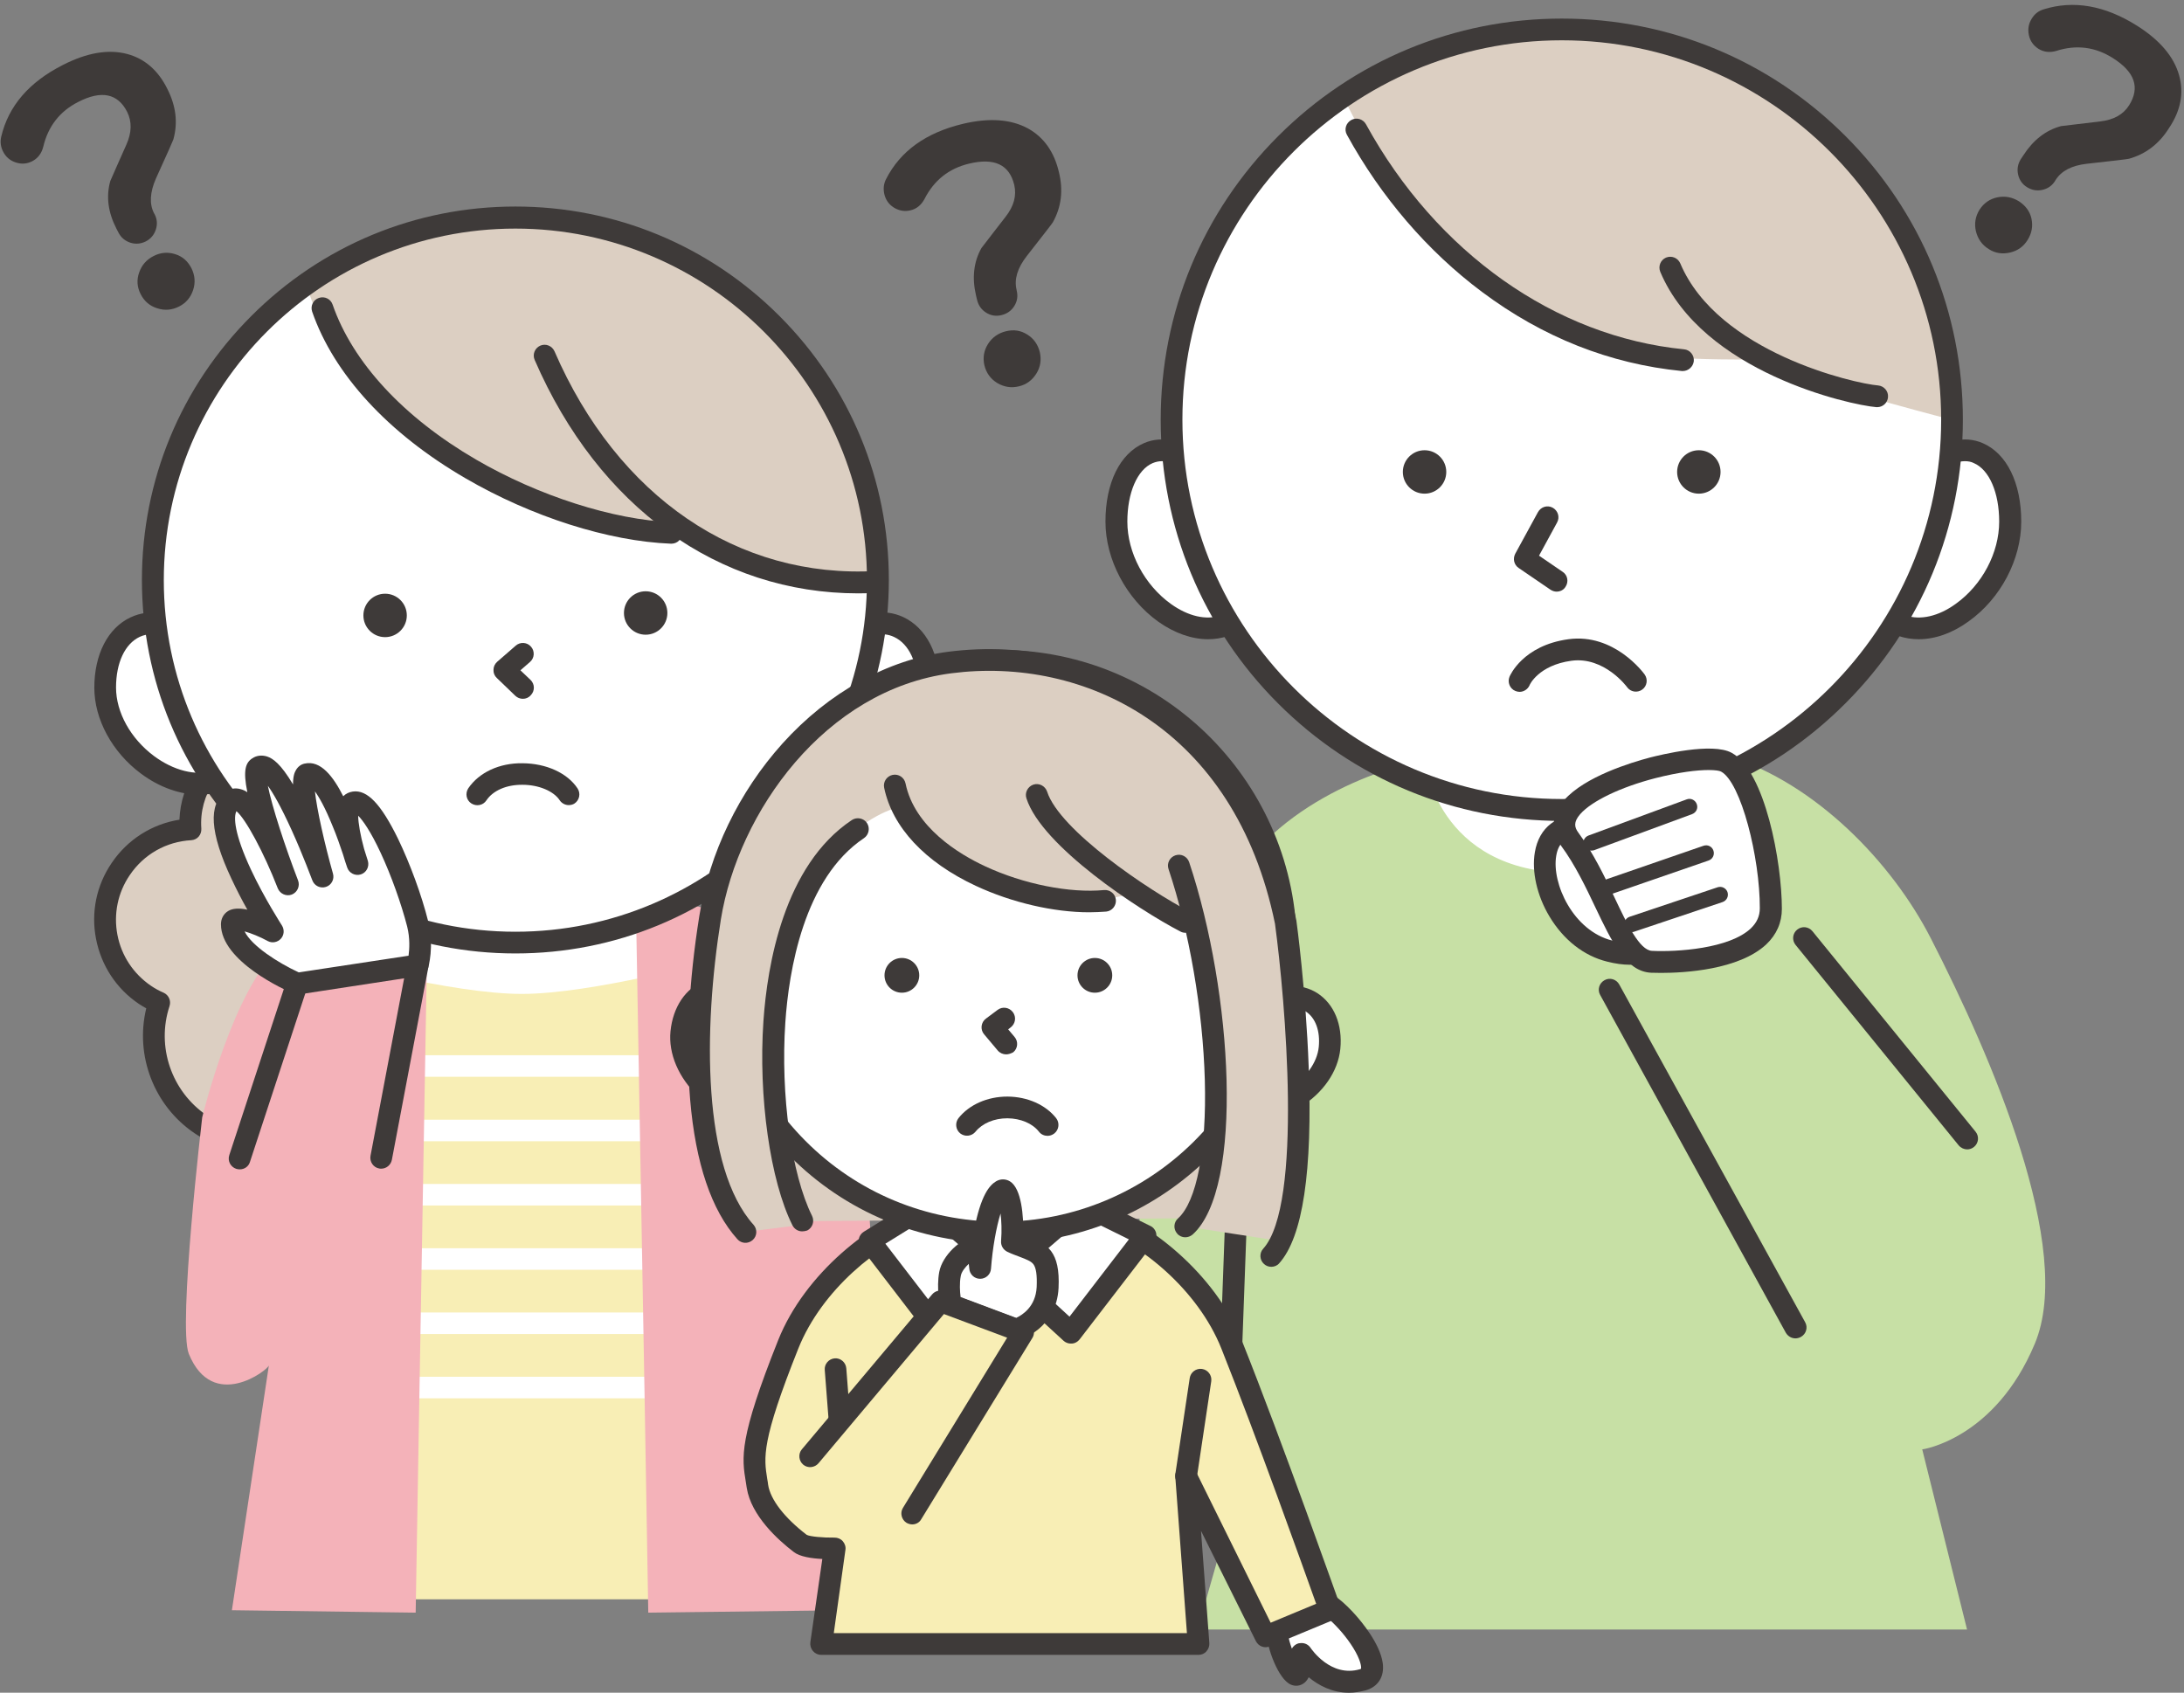
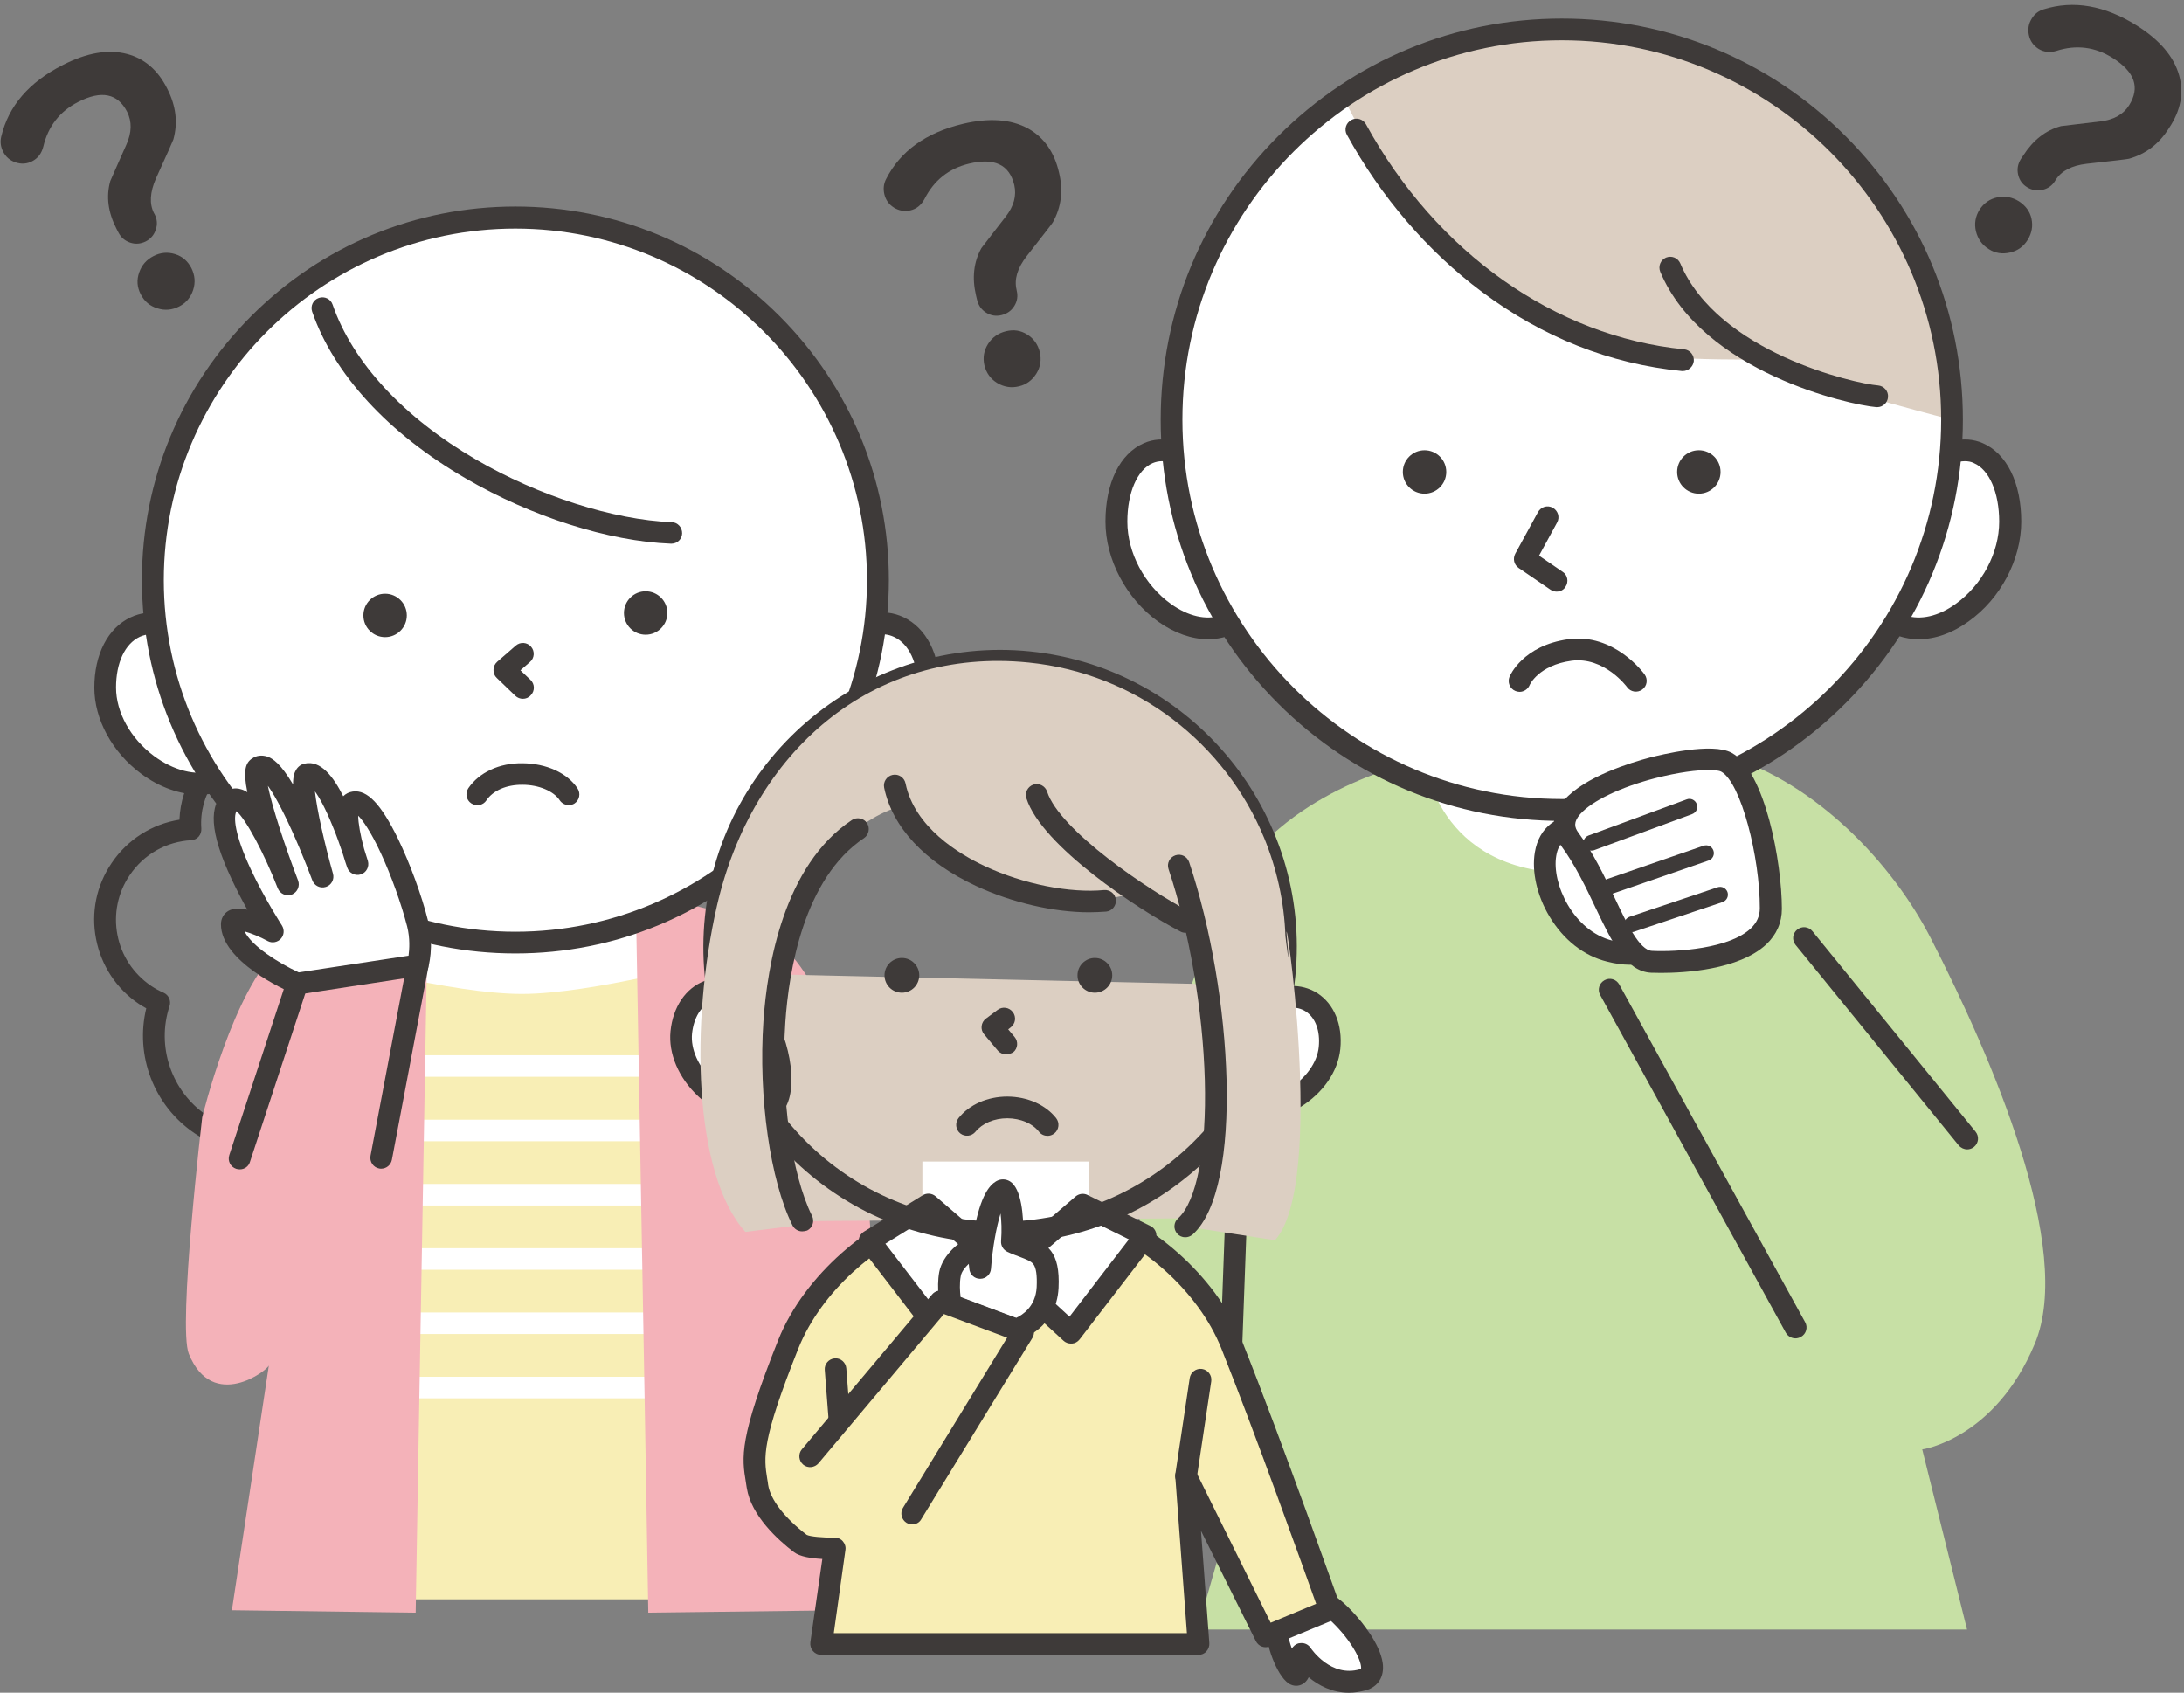
<svg xmlns="http://www.w3.org/2000/svg" height="974.5" preserveAspectRatio="xMidYMid meet" version="1.0" viewBox="-0.4 -2.8 1257.3 974.5" width="1257.3" zoomAndPan="magnify">
  <rect x="-0.4" y="-2.8" width="1257.3" height="974.5" fill="#808080" stroke="none" />
  <g>
    <g>
      <g>
        <g id="change1_3">
-           <path d="M239.2,586.2c18.9-27.9,11.6-65.8-16.3-84.7c-6.3-4.3-13.2-7.2-20.2-8.9c10.5-21.6,3.8-48.2-16.7-62.1 c-22.5-15.2-53.1-9.3-68.3,13.1c-6.4,9.5-9.1,20.4-8.3,31c-15.7,0.9-30.7,8.8-40.2,22.8C53,521.3,59.2,553.7,83,569.9 c2.7,1.8,5.4,3.3,8.2,4.5c-8.4,25.4,0.6,54.3,23.8,70c28,19,66.1,11.6,85.1-16.4c3.9-5.8,6.7-12.1,8.4-18.5 C220.7,605.4,231.5,597.5,239.2,586.2z" fill="#DCCFC2" />
-         </g>
+           </g>
        <g id="change2_8">
          <path d="M149.3,661.2c-13.4,0-26.4-4-37.7-11.6c-23.4-15.8-34.4-44.8-27.8-71.9c-1.5-0.8-2.9-1.7-4.3-2.6 c-12.9-8.7-21.6-22-24.6-37.3s0.2-30.9,9-43.8c9.1-13.5,23.2-22.4,39-24.9c0.4-10.3,3.6-20.2,9.5-28.9c17.1-25.3,51.7-32,77-14.8 c20.6,13.9,29.2,40.1,21.6,63.2c5.4,1.9,10.6,4.5,15.4,7.7c30.7,20.8,38.8,62.7,18,93.4h0c-7.6,11.2-18.1,19.7-30.6,24.7 c-2,6.1-4.8,11.9-8.4,17.2c-10.1,14.9-25.4,25-43.2,28.5C157.9,660.8,153.6,661.2,149.3,661.2z M158.4,428.3 c-13.8,0-27.3,6.6-35.6,18.8c-5.4,8-8,17.4-7.3,27.1c0.1,1.7-0.4,3.3-1.5,4.6s-2.7,2-4.3,2.1c-14.4,0.8-27.3,8.1-35.4,20.1 c-6.9,10.1-9.4,22.4-7.1,34.4s9.2,22.4,19.3,29.3c2.2,1.5,4.7,2.9,7.3,4c2.9,1.3,4.4,4.6,3.4,7.7c-7.7,23.3,1.1,49.1,21.4,62.9 c12.2,8.2,26.8,11.3,41.3,8.5c14.4-2.8,26.9-11,35.2-23.2c3.4-5.1,6-10.7,7.6-16.6c0.5-2,2-3.6,4-4.3c11.2-3.9,20.7-11.2,27.4-21 l0,0c16.9-25,10.4-59.1-14.6-76c-5.5-3.8-11.6-6.4-18.1-8c-1.8-0.4-3.4-1.7-4.2-3.4c-0.8-1.7-0.8-3.7,0-5.4 c9.2-19,2.9-42.3-14.6-54.2C175.1,430.7,166.7,428.3,158.4,428.3z M239.2,586.2L239.2,586.2L239.2,586.2z" fill="#3E3A39" />
        </g>
      </g>
      <g id="change3_4">
        <path d="M429,662.6c0,96.5-247.9,96.5-247.9,0s35.7-175.8,122.3-175.8S429,566.1,429,662.6z" fill="#FFF" />
      </g>
      <g id="change4_2">
        <path d="M411,917.9H189V550c0,0,70.6,19.4,111,19.4S411,550,411,550V917.9z" fill="#F8EEB5" />
      </g>
      <g id="change3_5">
        <path d="M399.7,654.2H219c-3.5,0-6.2-2.8-6.2-6.2s2.8-6.2,6.2-6.2h180.6c3.5,0,6.2,2.8,6.2,6.2 S403.1,654.2,399.7,654.2z" fill="#FFF" />
      </g>
      <g id="change3_6">
        <path d="M399.7,765.2H219c-3.5,0-6.2-2.8-6.2-6.2s2.8-6.2,6.2-6.2h180.6c3.5,0,6.2,2.8,6.2,6.2 S403.1,765.2,399.7,765.2z" fill="#FFF" />
      </g>
      <g id="change3_7">
        <path d="M399.7,802.2H219c-3.5,0-6.2-2.8-6.2-6.2s2.8-6.2,6.2-6.2h180.6c3.5,0,6.2,2.8,6.2,6.2 S403.1,802.2,399.7,802.2z" fill="#FFF" />
      </g>
      <g id="change3_8">
        <path d="M399.7,617.1H219c-3.5,0-6.2-2.8-6.2-6.2s2.8-6.2,6.2-6.2h180.6c3.5,0,6.2,2.8,6.2,6.2 S403.1,617.1,399.7,617.1z" fill="#FFF" />
      </g>
      <g id="change3_9">
        <path d="M399.7,728.2H219c-3.5,0-6.2-2.8-6.2-6.2s2.8-6.2,6.2-6.2h180.6c3.5,0,6.2,2.8,6.2,6.2 S403.1,728.2,399.7,728.2z" fill="#FFF" />
      </g>
      <g id="change3_10">
        <path d="M399.7,691.2H219c-3.5,0-6.2-2.8-6.2-6.2s2.8-6.2,6.2-6.2h180.6c3.5,0,6.2,2.8,6.2,6.2 S403.1,691.2,399.7,691.2z" fill="#FFF" />
      </g>
      <g id="change5_1">
        <path d="M238.9,925.6l2.2-129.2L246,514c-40.4,2.5-67,13.2-85.3,29C134,566,116,640.5,116,640.5 s-14.1,120.3-7.7,136.1c13.8,33.8,45.8,9.2,46.1,6.6l-21.3,141L238.9,925.6z" fill="#F4B2B9" />
      </g>
      <g id="change2_35">
        <path d="M137.6,670.4c-0.6,0-1.3-0.1-2-0.3c-3.3-1.1-5.1-4.6-4-7.9l33.1-100.8c1.1-3.3,4.6-5.1,7.9-4 c3.3,1.1,5.1,4.6,4,7.9l-33.1,100.8C142.7,668.8,140.3,670.4,137.6,670.4z" fill="#3E3A39" />
      </g>
      <g id="change2_36">
        <path d="M219.1,670c-0.4,0-0.8,0-1.2-0.1c-3.4-0.6-5.6-3.9-5-7.3l21-110.9c0.6-3.4,3.9-5.6,7.3-5 c3.4,0.6,5.6,3.9,5,7.3l-21,110.9C224.6,667.9,222,670,219.1,670z" fill="#3E3A39" />
      </g>
      <g id="change5_2">
        <path d="M372.8,925.6l-2.2-129.2L365.6,514c40.4,2.5,67,13.2,85.3,29c26.7,23.1,44.7,97.5,44.7,97.5 s17.2,179.4,0.1,180.4c-17,1-34-7.9-34-7.9l16.9,111.3L372.8,925.6z" fill="#F4B2B9" />
      </g>
      <g>
        <g>
          <g>
            <g id="change3_19">
              <path d="M124.1,447.1c-27.2,8.2-63.9-21.1-63.9-54s24.7-47.1,46.3-29.3C128.3,382,143.6,441.2,124.1,447.1z" fill="#FFF" />
            </g>
            <g id="change2_46">
              <path d="M114.5,454.7c-11.1,0-23.1-4.2-33.7-12.1c-16.6-12.3-26.9-31.3-26.9-49.5c0-19.2,7.8-34.4,20.9-40.5 c11.3-5.3,24.2-2.9,35.6,6.5c17.9,14.8,32.6,55.7,28.1,78.1c-2.2,10.7-8.1,14.6-12.6,16l0,0 C122.2,454.2,118.4,454.7,114.5,454.7z M124.1,447.1L124.1,447.1L124.1,447.1z M87.1,362.3c-2.4,0-4.8,0.5-7,1.5 c-8.6,4-13.7,15-13.7,29.2c0,14.3,8.4,29.4,21.8,39.4c11.3,8.4,24,11.6,34,8.6l0,0c2.3-0.7,3.4-3.9,4-6.5 c3.4-16.6-8-52.9-23.8-66C97.4,364.5,92.1,362.3,87.1,362.3z" fill="#3E3A39" />
            </g>
          </g>
          <g>
            <g id="change3_17">
              <path d="M470.4,447.1c27.2,8.2,63.9-21.1,63.9-54s-24.7-47.1-46.3-29.3C466.1,382,450.8,441.2,470.4,447.1z" fill="#FFF" />
            </g>
            <g id="change2_17">
              <path d="M480,454.7c-3.9,0-7.8-0.5-11.4-1.6l0,0c-4.6-1.4-10.4-5.2-12.6-16c-4.5-22.4,10.2-63.3,28.1-78.1 c11.4-9.4,24.3-11.8,35.6-6.5c13.1,6.2,20.9,21.3,20.9,40.5c0,18.2-10.3,37.1-26.9,49.5C503,450.5,491.1,454.7,480,454.7z M472.2,441.1c10.1,3,22.8-0.2,34-8.6c13.5-10,21.8-25.1,21.8-39.4c0-14.3-5.1-25.2-13.7-29.2c-6.7-3.2-14.8-1.4-22.3,4.8 c-15.8,13.1-27.2,49.4-23.8,66C468.8,437.2,469.9,440.4,472.2,441.1L472.2,441.1z" fill="#3E3A39" />
            </g>
          </g>
        </g>
        <g id="change3_23">
          <circle cx="296.3" cy="331.2" fill="#FFF" r="208.7" />
        </g>
        <g id="change2_19">
          <path d="M300.6,399.5c-1.6,0-3.1-0.6-4.3-1.7l-10.7-10.3c-1.3-1.2-2-2.9-1.9-4.7c0-1.8,0.8-3.4,2.1-4.6l10.7-9.3 c2.6-2.3,6.6-2,8.8,0.6c2.3,2.6,2,6.6-0.6,8.8l-5.5,4.8l5.8,5.5c2.5,2.4,2.6,6.3,0.2,8.8C303.9,398.9,302.3,399.5,300.6,399.5z" fill="#3E3A39" />
        </g>
        <g id="change1_4">
-           <path d="M505,331.2v1h-0.3c-41,2.3-78.1-8.3-109.6-28.9l-8.9,0.6c-63.8-2.6-180.7-47.7-210.4-143.1 c34-24.2,75.6-38.3,120.5-38.3C411.5,122.5,505,215.9,505,331.2z" fill="#DCCFC2" />
-         </g>
+           </g>
        <g id="change2_20">
          <path d="M386.1,310.2c-0.1,0-0.2,0-0.3,0c-35.9-1.4-80.2-15.5-118.3-37.7c-44.4-25.8-75.7-59.8-88.2-95.9 c-1.1-3.3,0.6-6.8,3.9-7.9c3.3-1.1,6.8,0.6,7.9,3.9c11.5,33.2,40.8,64.9,82.6,89.2c35.9,20.9,79.1,34.7,112.6,36 c3.4,0.1,6.1,3,6,6.5C392.2,307.6,389.5,310.2,386.1,310.2z" fill="#3E3A39" />
        </g>
        <g id="change2_21">
-           <path d="M493.7,338.8c-80.4,0-149.5-49.5-186.3-134.4c-1.4-3.2,0.1-6.8,3.2-8.2c3.2-1.4,6.8,0.1,8.2,3.2 c36.3,83.8,105.6,131.1,185.4,126.5c3.4-0.2,6.4,2.4,6.6,5.9c0.2,3.4-2.4,6.4-5.9,6.6C501.2,338.7,497.4,338.8,493.7,338.8z" fill="#3E3A39" />
-         </g>
+           </g>
        <g id="change2_22">
          <path d="M296.3,546.1c-57.4,0-111.4-22.4-152-63c-40.6-40.6-63-94.6-63-152s22.4-111.4,63-152 c40.6-40.6,94.6-63,152-63s111.4,22.4,152,63c40.6,40.6,63,94.6,63,152s-22.4,111.4-63,152C407.7,523.8,353.7,546.1,296.3,546.1z M296.3,128.8c-111.6,0-202.4,90.8-202.4,202.4s90.8,202.4,202.4,202.4s202.4-90.8,202.4-202.4S407.9,128.8,296.3,128.8z" fill="#3E3A39" />
        </g>
        <g fill="#3E3A39" id="change2_6">
          <circle cx="221.3" cy="351.5" r="12.5" />
          <circle cx="371.3" cy="350.1" r="12.5" />
        </g>
        <g id="change2_23">
          <path d="M327,460.7c-2,0-4-1-5.2-2.8c-3.5-5.3-12.1-8.9-21.4-8.9c-9.2-0.1-17,3.3-20.8,9 c-1.9,2.9-5.8,3.6-8.7,1.7c-2.9-1.9-3.6-5.8-1.7-8.7c6.2-9.1,17.9-14.6,31.2-14.4c13.7,0.1,25.8,5.6,31.7,14.5 c1.9,2.9,1.1,6.8-1.8,8.7C329.4,460.4,328.2,460.7,327,460.7z" fill="#3E3A39" />
        </g>
      </g>
      <g>
        <g id="change3_21">
          <path d="M170.7,563.4c0,0-37.7-16.2-37.7-34.1c0-8.2,23.7,4.1,23.7,4.1s-40.9-63-23.7-75.3 c10.7-7.6,32.4,48.2,32.4,48.2s-24.2-62.8-17.3-67.4c11.3-7.5,37.1,62.9,37.1,62.9s-16.2-57.4-9-59.1c13.1-3,29,51.8,29,51.8 s-11.8-34.2-1.8-35.6c10.8-1.5,29.3,41.8,36.5,70c3.3,12.8,0,23.8,0,23.8L170.7,563.4z" fill="#FFF" />
        </g>
        <g id="change2_50">
          <path d="M170.7,569.6c-0.8,0-1.7-0.2-2.5-0.5c-4.2-1.8-41.4-18.4-41.4-39.8c0-3.2,1.5-6,4.1-7.6 c2.6-1.6,6.3-1.8,11.1-0.8c-3-5.3-6.2-11.5-9.2-17.9c-12.4-26.4-13.4-42.8-3.3-50c2.6-1.9,5.8-2.4,8.9-1.4 c1.1,0.3,2.3,0.8,3.6,1.7c-2.6-12.7-1-17,2.8-19.5c2.5-1.7,5.5-2,8.5-1.1c3.4,1.1,7.9,4.2,15,16.1c0-4.7,0.8-6.8,1.7-8.3 c1.1-1.9,2.9-3.3,5-3.7c9.2-2.1,16.5,7.5,22.2,18.8c1.5-1.5,3.4-2.4,5.5-2.7c8.3-1.2,16.3,7.2,26.1,27.3 c6.8,14.1,13.5,32.2,17.3,47.4c3.6,14.3,0.1,26.6-0.1,27.1c-0.7,2.3-2.7,4-5.1,4.4l-69.3,10.6C171.4,569.6,171,569.6,170.7,569.6 z M140.4,533.4c4.1,8.4,19.3,18.1,31.2,23.6l63.2-9.6c0.5-3.8,0.9-10-0.8-16.8c-3.4-13.2-9.2-29.4-15.2-42.3 c-5.9-12.7-10.4-18.9-13-21.5c0,4.1,1.3,11.5,3.4,19.1c1.3,4.1,2.1,6.7,2.2,7c0.9,3.3-0.9,6.7-4.1,7.7c-3.2,1-6.7-0.7-7.8-3.9 c-0.7-2-1.6-4.7-2.5-7.8c-1.5-4.4-3.5-10.4-6-16.3c-4.3-10.6-7.7-16.5-10.1-19.8c1.1,10.4,5.6,30.4,10.4,47.4 c0.9,3.2-0.9,6.6-4.1,7.6c-3.2,1-6.6-0.6-7.8-3.8c-0.1-0.1-5.3-14.4-12-29.1c-6.2-13.6-10.6-21.2-13.6-25.3 c2.4,12,9.9,35,17.4,54.5c1.2,3.2-0.4,6.8-3.6,8.1c-3.2,1.2-6.8-0.4-8.1-3.6c-8-20.6-18.6-40.2-23.8-44.4 c-1.7,3.3-1.3,12.9,8.3,33.5c7.8,16.7,17.8,32.1,17.9,32.3c1.5,2.4,1.3,5.5-0.6,7.6s-5,2.7-7.5,1.4 C149.3,536.5,144,534.4,140.4,533.4z" fill="#3E3A39" />
        </g>
      </g>
    </g>
    <g>
      <g id="change3_24">
        <path d="M892.4,622.6c-94.2-13.3-87.1-184.4-87.1-184.4l196.3-3.3C1001.5,434.9,986.5,635.9,892.4,622.6z" fill="#FFF" />
      </g>
      <g id="change6_1">
        <path d="M1171,770.8c23-54.8-24.9-165.2-59.8-233.3c-22.6-44.2-66.5-89.2-116.3-104.9c0,0-15.1,67.4-91.7,67.1 s-83.5-64.8-83.5-64.8c-24.4,3.9-92.5,26.8-116.1,81.8c-43,100.4-51.6,196.9-51.6,239.2s52.2,126.3,52.2,126.3l-15.2,53.1h443 l-25.8-103.7C1106.3,831.7,1148.1,825.6,1171,770.8z" fill="#C7E0A5" />
      </g>
      <g>
        <g>
          <g>
            <g id="change3_3">
              <path d="M704.4,357.4c-26.5,9-62.1-23.4-62.1-59.9s24-52.3,45-32.5C708.6,285.1,723.5,350.9,704.4,357.4z" fill="#FFF" />
            </g>
            <g id="change2_5">
              <path d="M695.1,365.2c-9.4,0-19.4-3.5-28.7-10.1C648,341.9,636,319.3,636,297.5c0-22.3,8.3-39.2,22.2-45.2 c10.7-4.6,22.9-1.6,33.3,8.2c17.7,16.7,32,63.1,26.8,87.1c-2.3,10.4-7.7,14.3-11.9,15.8C702.8,364.6,699,365.2,695.1,365.2z M668.5,262.7c-1.8,0-3.6,0.4-5.3,1.1c-8.9,3.8-14.6,17.1-14.6,33.7c0,17.9,9.9,36.5,25.1,47.4c9.9,7.1,20.3,9.5,28.7,6.6l0,0 c2.2-0.8,3.3-4.9,3.7-6.6c4.3-19.9-8.4-61.4-23.2-75.3C678.1,265,673.2,262.7,668.5,262.7z" fill="#3E3A39" />
            </g>
          </g>
          <g>
            <g id="change3_11">
              <path d="M1094.8,357.4c26.5,9,62.1-23.4,62.1-59.9s-24-52.3-45-32.5C1090.7,285.1,1075.8,350.9,1094.8,357.4z" fill="#FFF" />
            </g>
            <g id="change2_37">
              <path d="M1104.2,365.2c-3.9,0-7.8-0.6-11.4-1.8c-4.2-1.4-9.6-5.3-11.9-15.8c-5.2-24,9.1-70.3,26.8-87.1 c10.4-9.8,22.6-12.8,33.3-8.2c13.9,6,22.2,22.9,22.2,45.2c0,21.8-11.9,44.4-30.4,57.5C1123.6,361.7,1113.6,365.2,1104.2,365.2z M1130.7,262.7c-4.7,0-9.6,2.3-14.5,6.9c-14.7,13.9-27.5,55.4-23.2,75.3c0.4,1.7,1.5,5.8,3.7,6.6l0,0 c8.4,2.9,18.9,0.5,28.7-6.6c15.3-10.9,25.1-29.5,25.1-47.4c0-16.7-5.7-29.9-14.6-33.7C1134.4,263,1132.6,262.7,1130.7,262.7z" fill="#3E3A39" />
            </g>
          </g>
        </g>
        <g id="change3_16">
          <circle cx="898.7" cy="238.9" fill="#FFF" r="224.7" />
        </g>
        <g id="change2_39">
          <path d="M895.7,337.8c-1.2,0-2.4-0.4-3.5-1.1l-18.3-12.5c-2.7-1.8-3.5-5.3-2-8.2l13.1-24c1.7-3,5.4-4.2,8.5-2.5 c3,1.7,4.2,5.4,2.5,8.5l-10.4,19.1l13.6,9.3c2.9,1.9,3.6,5.8,1.6,8.7C899.7,336.9,897.7,337.8,895.7,337.8z" fill="#3E3A39" />
        </g>
        <g id="change1_1">
          <path d="M1123.4,238.9c0-124.1-100.6-224.7-224.7-224.7c-46.7,0-98.9,17.5-125.9,38.6 c72.6,148.1,154.2,151.1,230.9,151.4C1068.4,225,1123.4,238.9,1123.4,238.9z" fill="#DCCFC2" />
        </g>
        <g id="change2_40">
          <path d="M1080.3,231.6c-0.2,0-0.3,0-0.5,0c-15.6-1.3-100-20.1-124.4-77.9c-1.3-3.2,0.1-6.8,3.3-8.2 c3.2-1.3,6.8,0.1,8.2,3.3c21.7,51.4,100.4,69.2,113.9,70.3c3.4,0.3,6,3.3,5.7,6.7C1086.3,229.1,1083.5,231.6,1080.3,231.6z" fill="#3E3A39" />
        </g>
        <g id="change2_41">
          <path d="M968.4,210.8c-0.2,0-0.4,0-0.6,0c-41.4-4.1-80.1-19.4-115.1-45.6c-31.2-23.3-58.1-54.6-77.7-90.4 c-1.7-3-0.6-6.8,2.5-8.5c3-1.7,6.8-0.6,8.5,2.5c40.5,73.8,108.9,122.2,183.1,129.5c3.4,0.3,5.9,3.4,5.6,6.8 C974.3,208.4,971.5,210.8,968.4,210.8z" fill="#3E3A39" />
        </g>
        <g id="change2_42">
          <path d="M898.7,469.8c-61.7,0-119.7-24-163.3-67.6c-43.6-43.6-67.6-101.6-67.6-163.3s24-119.7,67.6-163.3 C779,32,837,7.9,898.7,7.9s119.7,24,163.3,67.6c43.6,43.6,67.6,101.6,67.6,163.3s-24,119.7-67.6,163.3 C1018.4,445.8,960.4,469.8,898.7,469.8z M898.7,20.4c-120.4,0-218.4,98-218.4,218.4c0,120.4,98,218.4,218.4,218.4 s218.4-98,218.4-218.4C1117.1,118.4,1019.1,20.4,898.7,20.4z" fill="#3E3A39" />
        </g>
        <g fill="#3E3A39" id="change2_48">
          <circle cx="819.7" cy="268.9" r="12.5" />
          <circle cx="977.6" cy="268.9" r="12.5" />
        </g>
        <g id="change2_43">
          <path d="M874.4,395.5c-0.8,0-1.6-0.2-2.4-0.5c-3.2-1.3-4.7-5-3.4-8.2c0.3-0.7,7.7-18,33.9-21.6 c26.3-3.6,43.2,19.3,43.9,20.3c2,2.8,1.4,6.7-1.4,8.7c-2.8,2-6.7,1.4-8.7-1.4c-0.1-0.2-13.2-17.8-32.1-15.2 c-18.8,2.6-24,13.8-24,14C879.2,394,876.8,395.5,874.4,395.5z" fill="#3E3A39" />
        </g>
      </g>
      <g id="change2_24">
        <path d="M1132.1,658.9c-1.8,0-3.6-0.8-4.9-2.3l-93.9-115.4c-2.2-2.7-1.8-6.6,0.9-8.8c2.7-2.2,6.6-1.8,8.8,0.9 l93.9,115.4c2.2,2.7,1.8,6.6-0.9,8.8C1134.9,658.4,1133.5,658.9,1132.1,658.9z" fill="#3E3A39" />
      </g>
      <g id="change2_25">
        <path d="M1033.2,767.7c-2.2,0-4.3-1.2-5.5-3.2L920.8,570c-1.7-3-0.6-6.8,2.5-8.5c3-1.7,6.8-0.6,8.5,2.5l107,194.4 c1.7,3,0.6,6.8-2.5,8.5C1035.3,767.4,1034.3,767.7,1033.2,767.7z" fill="#3E3A39" />
      </g>
      <g>
        <g>
          <g id="change3_12">
            <path d="M910,473.1c-36.3-3.4-22.9,62,16.2,71.7c29,7.2,30.5-11.5,30.5-21.4C956.7,512.3,946.3,476.5,910,473.1z" fill="#FFF" />
          </g>
          <g id="change2_9">
            <path d="M937.8,552.6c-3.9,0-8.3-0.6-13-1.8c-13.4-3.3-25.1-12.5-33.2-26c-7.2-12-10.3-25.9-8.4-37 c2.4-14.3,13-22.4,27.5-21l0,0c39.9,3.8,52.4,42.8,52.4,56.6c0,4.7,0,17.2-9.1,24.3C949.7,551,944.3,552.6,937.8,552.6z M907.4,479.2c-6.8,0-10.7,3.5-11.9,10.7c-2.7,15.8,9.7,43.2,32.3,48.8c8.6,2.1,15,1.8,18.4-0.8c3.8-3,4.3-9.3,4.3-14.5 c0-6.6-7.1-40.9-41-44.1C908.7,479.2,908,479.2,907.4,479.2z" fill="#3E3A39" />
          </g>
        </g>
        <g>
          <g id="change3_13">
            <path d="M1019,520.2c0-28.8-10.4-76-25.6-84.2c-15.2-8.3-111.3,15.7-90.2,44.4c21.1,28.6,29.3,69.8,47.1,70.6 S1018.9,549,1019,520.2z" fill="#FFF" />
          </g>
          <g id="change2_14">
            <path d="M955.9,557.3c-2.9,0-5-0.1-5.8-0.1c-14.5-0.7-22.6-17.8-32-37.5c-5.5-11.6-11.8-24.8-19.8-35.6 c-6.2-8.3-5.5-17.9,1.7-26.2c11.9-13.6,38.5-21.7,49.5-24.6c5.9-1.5,35.8-8.9,47-2.7c19.3,10.5,28.9,63.2,28.9,89.8 c0,7.9-3,14.8-9,20.5C1000.6,555.6,969.2,557.3,955.9,557.3z M983.3,440.5c-6.6,0-17.1,1.2-30.8,4.7 c-20.1,5.2-36.6,13.2-43.2,20.7c-4,4.6-3.3,7.6-1.1,10.6c8.7,11.8,15.3,25.6,21,37.7c7,14.8,14.3,30.1,21.4,30.4 c14.3,0.7,44.6-1.2,57-13c3.4-3.3,5.1-7,5.1-11.5c0.1-29.1-10.8-72.5-22.3-78.7C989.5,440.9,987,440.5,983.3,440.5z" fill="#3E3A39" />
          </g>
        </g>
        <g id="change2_2">
          <path d="M915.6,486.9c-1.8,0-3.6-1.1-4.2-2.9c-0.9-2.3,0.3-4.9,2.7-5.8l56.5-20.8c2.3-0.9,4.9,0.3,5.8,2.7 s-0.3,4.9-2.7,5.8l-56.5,20.8C916.7,486.8,916.1,486.9,915.6,486.9z" fill="#3E3A39" />
        </g>
        <g id="change2_3">
          <path d="M926.2,512c-1.9,0-3.6-1.2-4.3-3c-0.8-2.3,0.4-4.9,2.8-5.7l55.6-19.2c2.4-0.8,4.9,0.4,5.7,2.8 c0.8,2.3-0.4,4.9-2.8,5.7l-55.6,19.2C927.2,511.9,926.7,512,926.2,512z" fill="#3E3A39" />
        </g>
        <g id="change2_4">
          <path d="M939.2,533.8c-1.9,0-3.6-1.2-4.3-3.1c-0.8-2.4,0.5-4.9,2.8-5.7l50.7-17c2.4-0.8,4.9,0.5,5.7,2.8 c0.8,2.4-0.5,4.9-2.8,5.7l-50.7,17C940.2,533.7,939.7,533.8,939.2,533.8z" fill="#3E3A39" />
        </g>
      </g>
      <g id="change2_26">
        <path d="M704.4,888.5c-0.1,0-0.2,0-0.2,0c-3.4-0.1-6.1-3-6-6.5l8.8-240.4c0.1-3.4,3-6.1,6.5-6c3.4,0.1,6.1,3,6,6.5 l-8.8,240.4C710.5,885.9,707.7,888.5,704.4,888.5z" fill="#3E3A39" />
      </g>
    </g>
    <g>
      <g id="change1_2">
        <path d="M408.1 557.3L424.5 700.5 727.5 698.2 731.7 564.6z" fill="#DCCFC2" />
      </g>
      <g>
        <g id="change3_2">
          <path d="M735.1,938.6c0,5.6,6.3,21.2,10,22.7c4,1.5,3.8-11.9,3.8-11.9s13.8,21,35.2,14.9 c18.5-5.3-16.2-46.8-27.9-46.8C744.5,917.5,735.1,927,735.1,938.6z" fill="#FFF" />
        </g>
        <g id="change2_34">
          <path d="M776.2,971.7c-9.8,0-17.6-4.3-23.2-8.9c-1.1,2.2-2.3,3.1-2.9,3.5c-2.1,1.5-4.8,1.8-7.2,0.8 c-7.6-3-14-22.2-14-28.5c0-15.1,12.3-27.4,27.4-27.4c8.4,0,18.5,9.9,23.8,15.9c3.2,3.6,13.9,16.3,15.5,27.4 c1.1,7.8-2.5,13.7-9.7,15.8C782.4,971.2,779.2,971.7,776.2,971.7z M748.9,943.1c2.1,0,4,1,5.2,2.8c0.5,0.7,11.6,17.1,28.3,12.3 c0.5-0.1,0.7-0.3,0.7-0.3c0.2-0.4,0.3-3.4-3-9.5c-7-12.8-20.2-24.3-24-24.7c-8.1,0-14.8,6.7-14.8,14.9c0,1.5,0.9,4.6,2,7.7 c0.8-1.4,2.1-2.5,3.7-3C747.6,943.2,748.3,943.1,748.9,943.1z" fill="#3E3A39" />
        </g>
      </g>
      <g id="change3_18">
        <path d="M530.6 665.9H626.3V775.6H530.6z" fill="#FFF" />
      </g>
      <g>
        <g id="change4_1">
          <path d="M531.8,697.3c-27.8,8.5-63.9,37.7-78.4,73.8c-23.8,59.5-20.1,66.1-17.7,81.8 c2.4,15.6,20.7,29.8,24.7,32.9s19.8,2.9,19.8,2.9l-7.9,55h217.2l-7.2-96.7l45.7,92.4l37.1-15.4c0,0-32.9-93.3-56.7-152.9 c-14.5-36.1-50.6-65.3-78.4-73.8l-52.3,32L531.8,697.3z" fill="#F8EEB5" />
        </g>
        <g id="change2_47">
          <path d="M689.6,949.9H472.3c-1.8,0-3.5-0.8-4.7-2.2c-1.2-1.4-1.7-3.2-1.5-5l6.9-48c-6.1-0.3-13-1.3-16.4-4 c-9.1-6.9-24.6-21-27.1-36.9c-0.2-1.1-0.3-2.1-0.5-3.2c-2.4-14.5-4.1-25,18.6-81.9c15.4-38.6,54-68.7,82.4-77.5 c1.8-0.6,3.8-0.3,5.4,0.8l42.7,29.6l48.8-29.8c1.5-0.9,3.4-1.2,5.1-0.6c28.4,8.7,66.9,38.9,82.4,77.5 c23.6,59,56.4,152.2,56.8,153.1c1.1,3.1-0.4,6.6-3.5,7.8l-37.1,15.4c-3,1.3-6.5,0-8-3L691,878.5l4.8,64.7 c0.1,1.7-0.5,3.4-1.7,4.7C693,949.2,691.3,949.9,689.6,949.9z M479.6,937.4h203.3l-6.7-90c-0.2-3,1.7-5.7,4.6-6.5 c2.9-0.8,5.9,0.6,7.2,3.3l43.1,87.2l26.2-10.9c-7.5-21-34.5-96.6-54.6-147c-13.5-33.8-46.5-60.4-71.8-69.3l-49.8,30.5 c-2.1,1.3-4.8,1.2-6.8-0.2l-43.5-30.2c-25.3,8.9-58.1,35.5-71.6,69.2c-21.4,53.6-19.9,62.7-17.9,75.2c0.2,1.1,0.4,2.2,0.5,3.3 c1.3,8.5,9.4,19,22.2,28.8c1.8,1,9.4,1.7,16,1.6c1.9,0,3.6,0.7,4.8,2.1c1.2,1.4,1.8,3.2,1.5,5L479.6,937.4z M464.2,880.8 L464.2,880.8L464.2,880.8z" fill="#3E3A39" />
        </g>
      </g>
      <g>
        <g>
          <g id="change3_1">
            <path d="M622.9 690.6L577.8 729.3 616.1 764.4 659.1 708.5z" fill="#FFF" />
          </g>
          <g id="change2_33">
            <path d="M616.1,770.7c-1.6,0-3.1-0.6-4.2-1.6l-38.3-35.1c-1.3-1.2-2.1-2.9-2-4.7s0.8-3.5,2.2-4.6l45-38.7 c1.9-1.6,4.6-2,6.8-0.9l36.3,17.9c1.7,0.8,2.9,2.4,3.3,4.2c0.4,1.8,0,3.7-1.1,5.2l-43,55.9c-1.1,1.4-2.7,2.3-4.4,2.4 C616.5,770.6,616.3,770.7,616.1,770.7z M587.2,729.4l28.1,25.8l34.2-44.5L623.8,698L587.2,729.4z" fill="#3E3A39" />
          </g>
        </g>
        <g>
          <g id="change3_22">
            <path d="M534 690.6L579 729.3 540.7 764.4 500.1 711.5z" fill="#FFF" />
          </g>
          <g id="change2_51">
            <path d="M540.7,770.7c-0.2,0-0.4,0-0.5,0c-1.7-0.2-3.3-1-4.4-2.4l-40.6-52.9c-1.1-1.4-1.5-3.2-1.2-4.9 s1.4-3.3,2.9-4.2l33.9-21c2.3-1.4,5.3-1.2,7.4,0.6l45,38.7c1.4,1.2,2.1,2.9,2.2,4.6s-0.7,3.5-2,4.7L544.9,769 C543.8,770.1,542.3,770.7,540.7,770.7z M509.3,713.2l32.3,42l28.1-25.8l-36.2-31.2L509.3,713.2z" fill="#3E3A39" />
          </g>
        </g>
      </g>
      <g id="change2_44">
        <path d="M682.4,853.2c-0.3,0-0.6,0-0.9-0.1c-3.4-0.5-5.8-3.7-5.3-7.1l8.3-55.4c0.5-3.4,3.7-5.8,7.1-5.3 c3.4,0.5,5.8,3.7,5.3,7.1l-8.3,55.4C688.1,851,685.4,853.2,682.4,853.2z" fill="#3E3A39" />
      </g>
      <g id="change2_45">
        <path d="M484.1,837c-3.2,0-6-2.5-6.2-5.8l-3.5-45.3c-0.3-3.4,2.3-6.4,5.7-6.7c3.4-0.3,6.4,2.3,6.7,5.7l3.5,45.3 c0.3,3.4-2.3,6.4-5.7,6.7C484.4,837,484.3,837,484.1,837z" fill="#3E3A39" />
      </g>
      <g>
        <g>
          <g>
            <g id="change3_14">
              <path d="M440.1,636.4c-22.8,3.7-50.6-20.7-48.2-44.8c2.4-24.1,23.6-32.5,39.9-17.6 C448.3,589,456.5,633.7,440.1,636.4z" fill="#FFF" />
            </g>
            <g id="change2_15">
              <path d="M435.3,643c-11.5,0-23.7-5.2-33.7-14.6c-11.3-10.6-17.3-24.6-16-37.5c1.4-14,8.7-24.8,19.4-28.9 c10.1-3.9,21.7-1.1,30.9,7.3c14,12.7,23,43.4,17.9,60.7c-2.9,9.6-9.2,12-12.8,12.6l0,0C439.2,642.9,437.2,643,435.3,643z M414.5,572.8c-1.7,0-3.4,0.3-5,0.9c-6.3,2.4-10.5,9.3-11.5,18.5c-0.9,9,3.6,19.1,12.1,27.1c8.7,8.2,19.8,12.4,28.9,10.9l0,0 c1.2-0.2,2.1-1.5,2.8-3.8c3.4-11.5-3.2-37.7-14.3-47.9C423.4,574.7,418.9,572.8,414.5,572.8z" fill="#3E3A39" />
            </g>
          </g>
          <g>
            <g id="change3_15">
              <path d="M708.7,634.9c21.6,8.2,53.8-10.2,56.2-34.3c2.4-24.1-16.7-36.6-35.6-25.3 C710.1,586.8,693.2,629,708.7,634.9z" fill="#FFF" />
            </g>
            <g id="change2_16">
              <path d="M720.2,643.1c-4.8,0-9.4-0.8-13.7-2.4c0,0,0,0,0,0c-3.4-1.3-9.1-4.9-10-14.9 c-1.6-18,13.4-46.2,29.6-55.9c10.8-6.4,22.6-6.8,31.8-1c9.7,6.2,14.7,18.2,13.3,32.2c-1.3,12.9-9.9,25.4-23.1,33.5 C739.1,640.3,729.4,643.1,720.2,643.1z M711,629c8.6,3.3,20.3,1.4,30.5-4.9c9.9-6.1,16.4-15.2,17.3-24.2 c0.9-9.2-1.9-16.8-7.5-20.4c-5.1-3.3-11.9-2.9-18.6,1.1c-12.9,7.7-24.6,32.1-23.6,44.1C709.2,627.2,709.9,628.6,711,629 L711,629z" fill="#3E3A39" />
            </g>
          </g>
          <g>
            <g id="change3_20">
-               <circle cx="575.2" cy="542.2" fill="#FFF" r="164.5" />
-             </g>
+               </g>
            <g id="change2_18">
              <path d="M575.4,713c-5.7,0-11.5-0.3-17.3-0.9c-45.4-4.6-86.3-26.6-115.1-61.9c-28.9-35.3-42.2-79.8-37.6-125.2 c9.5-93.7,93.4-162.2,187.1-152.8c93.7,9.5,162.2,93.4,152.8,187.1l0,0C736.3,647.3,661.9,713,575.4,713z M575,383.9 c-36.3,0-71.3,12.4-99.8,35.7c-32.7,26.7-53.1,64.6-57.4,106.7s8.1,83.3,34.9,116s64.6,53.1,106.7,57.4 c86.8,8.8,164.6-54.7,173.4-141.6c8.8-86.8-54.7-164.6-141.6-173.4C585.7,384.2,580.3,383.9,575,383.9z M738.9,558.8 L738.9,558.8L738.9,558.8z" fill="#3E3A39" />
            </g>
          </g>
          <g id="change1_5">
            <path d="M740.4,536.4c2.4,26.7-0.8-0.3-0.8-0.3c-0.7-19.8-5-38.8-12.2-56.4c-22.4-54.3-73.2-94.8-135.7-101.1 c-90.4-9.1-159.1,51.7-179.4,140.2c-15.3,67-13.6,154.3,16.4,187.6l36.1-4.5c-29.8-39.7-22.1-175.4-1.7-195 c0,0,21.9-34.4,51.5-44.4c27.6,46.5,115.2,60.9,138.2,47.7c20,17.7,17.3,14.1,36,21.6c10.1,48.5,20.7,135.2-6.9,171.4l51.7,8 C763.6,677.9,738,509.7,740.4,536.4z" fill="#DCCFC2" />
          </g>
          <g id="change2_27">
            <path d="M681.9,709.5c-1.7,0-3.4-0.7-4.6-2.1c-2.3-2.6-2.1-6.5,0.5-8.8c10.7-9.7,16.5-39.5,15.4-79.6 c-1.1-40.2-8.9-85.6-20.9-121.5c-1.1-3.3,0.7-6.8,4-7.9c3.3-1.1,6.8,0.7,7.9,4c25.1,75.2,31.6,187.6,2,214.3 C684.9,709,683.4,709.5,681.9,709.5z" fill="#3E3A39" />
          </g>
          <g id="change2_28">
            <path d="M461.4,706.1c-2.3,0-4.5-1.3-5.6-3.5C443,677,436.1,628.6,439.1,585c2.2-32,11.7-89.6,50.9-115.7 c2.9-1.9,6.8-1.1,8.7,1.7c1.9,2.9,1.1,6.8-1.7,8.7c-34.7,23.2-43.3,76.5-45.3,106.2c-2.8,41.6,3.5,87.4,15.4,111.3 c1.5,3.1,0.3,6.8-2.8,8.4C463.3,705.9,462.3,706.1,461.4,706.1z" fill="#3E3A39" />
          </g>
          <g id="change2_29">
-             <path d="M731.5,726.5c-1.5,0-3-0.5-4.2-1.6c-2.6-2.3-2.8-6.3-0.5-8.8c23-25.5,12.7-143.5,6.8-187.1 c-23.2-113.2-110.3-154-186.3-144.2c-72.8,9.4-122.7,80-132.7,141.7c-10.2,63.5-10.7,143,18.8,175.8c2.3,2.6,2.1,6.5-0.5,8.8 c-2.6,2.3-6.5,2.1-8.8-0.5c-14.9-16.6-24.1-43.7-27.2-80.5c-2.6-31.1-0.8-67.6,5.3-105.6c5.8-36.2,22.8-71.4,47.9-99.3 c26.6-29.5,60.5-48.3,95.5-52.8c43.9-5.6,87.5,4.6,122.7,29c39.5,27.3,66.4,70.7,77.5,125.3c0,0.1,0.1,0.3,0.1,0.4 c0.1,0.4,5.5,40.6,7.1,84.3c2.3,60-3.4,98-17,113.1C734.9,725.8,733.2,726.5,731.5,726.5z" fill="#3E3A39" />
-           </g>
+             </g>
          <g id="change2_30">
            <path d="M626.6,522.4c-20.3,0-44.4-5.5-65.2-15.2c-29.4-13.7-48.1-33.8-52.8-56.5c-0.7-3.4,1.5-6.7,4.9-7.4 c3.4-0.7,6.7,1.5,7.4,4.9c5.2,25.3,30.9,40.8,45.8,47.7c22,10.3,48.9,15.6,68.5,13.7c3.4-0.3,6.5,2.2,6.8,5.6 c0.3,3.4-2.2,6.5-5.6,6.8C633.3,522.2,630,522.4,626.6,522.4z" fill="#3E3A39" />
          </g>
          <g id="change2_31">
            <path d="M682.1,534.2c-1,0-2-0.2-2.9-0.7c-24.1-12.5-79.9-49.2-88.7-76.7c-1.1-3.3,0.8-6.8,4-7.9 c3.3-1.1,6.8,0.8,7.9,4c7.1,22.2,58.1,56.7,82.5,69.4c3.1,1.6,4.3,5.4,2.7,8.4C686.5,532.9,684.3,534.2,682.1,534.2z" fill="#3E3A39" />
          </g>
        </g>
        <g id="change2_10">
          <circle cx="518.8" cy="558.7" fill="#3E3A39" r="10" />
        </g>
        <g id="change2_11">
          <circle cx="629.9" cy="558.7" fill="#3E3A39" r="10" />
        </g>
        <g id="change2_12">
          <path d="M578.8,604.2c-1.8,0-3.6-0.8-4.8-2.2l-7.9-9.4c-1.1-1.3-1.6-3-1.4-4.7s1.1-3.3,2.5-4.3l6.7-5 c2.8-2.1,6.7-1.5,8.8,1.3c2.1,2.8,1.5,6.7-1.3,8.8l-1.4,1.1l3.7,4.4c2.2,2.6,1.9,6.6-0.8,8.8 C581.6,603.7,580.2,604.2,578.8,604.2z" fill="#3E3A39" />
        </g>
        <g id="change2_13">
          <path d="M602.6,651.1c-1.8,0-3.7-0.8-4.9-2.4c-3.8-4.8-10.5-7.6-18.1-7.7c0,0-0.1,0-0.1,0 c-7.6,0-14.4,2.9-18.3,7.7c-2.2,2.7-6.1,3.1-8.8,1c-2.7-2.2-3.1-6.1-1-8.8c6.2-7.8,16.7-12.4,28.1-12.4c0.1,0,0.1,0,0.2,0 c11.4,0.1,21.8,4.7,27.9,12.4c2.1,2.7,1.7,6.6-1,8.8C605.3,650.7,604,651.1,602.6,651.1z" fill="#3E3A39" />
        </g>
      </g>
      <g>
        <g>
          <g id="change3_25">
            <path d="M547,748.5c0,0-2-9.7-0.5-17.8c1.4-7.6,10.5-14.3,12.5-14.3c4.3,0,4.9,10.8,4.9,10.8s2.9-38.5,12.4-44.4 c3.5-2.1,7.2,12.2,5.9,29.5c13.3,6,21.6,4.3,20.5,26.2c-0.9,19.2-18,24.1-18,24.1L547,748.5z" fill="#FFF" />
          </g>
          <g id="change2_32">
            <path d="M584.6,768.8c-0.7,0-1.5-0.1-2.2-0.4l-37.7-14.1c-2-0.8-3.5-2.5-3.9-4.6c-0.1-0.4-2.2-11-0.5-20.2 c1.8-9.9,13.1-19.5,18.6-19.5c0.2,0,0.4,0,0.7,0c0.2-1.3,0.5-2.7,0.7-4.1c3.9-21,9.1-26.4,12.7-28.6c2.5-1.5,5.5-1.5,8,0 c6.7,4.1,7.9,20,7.7,30.7c0.8,0.3,1.5,0.6,2.3,0.9c11.6,4.3,19,8.7,18,29.8c-1.2,23.4-21.7,29.5-22.5,29.8 C585.8,768.7,585.2,768.8,584.6,768.8z M552.6,743.9l32,12c3.5-1.6,11.2-6.4,11.8-17.7c0.3-6.8-0.3-11.1-1.9-13.2 c-1.3-1.7-3.8-2.7-8-4.3c-2.1-0.8-4.4-1.6-6.9-2.8c-2.4-1.1-3.9-3.6-3.7-6.2c0.5-6.3,0.2-11.8-0.3-15.9 c-2.4,7.7-4.6,19.8-5.5,31.8c-0.2,3.3-3,5.8-6.2,5.8c0,0,0,0-0.1,0c-3.3,0-6-2.6-6.2-5.9c-0.1-0.9-0.2-1.8-0.3-2.7 c-2,1.9-4.2,4.5-4.6,7C551.9,735.9,552.2,740.8,552.6,743.9z" fill="#3E3A39" />
          </g>
        </g>
        <g id="change4_3">
          <path d="M466.1 835.5L541.1 746.3 588.7 764.1 524.8 868.5z" fill="#F8EEB5" />
        </g>
        <g id="change2_49">
          <path d="M524.8,874.8c-1.1,0-2.2-0.3-3.3-0.9c-2.9-1.8-3.9-5.7-2.1-8.6l60-98l-36.4-13.6l-72.2,85.9 c-2.2,2.6-6.2,3-8.8,0.8c-2.6-2.2-3-6.2-0.8-8.8l75-89.2c1.7-2,4.5-2.8,7-1.8l47.6,17.8c1.7,0.7,3.1,2.1,3.7,3.8 c0.6,1.8,0.4,3.7-0.6,5.3l-64,104.4C528.9,873.7,526.9,874.8,524.8,874.8z" fill="#3E3A39" />
        </g>
      </g>
    </g>
    <g fill="#3E3A39" id="change2_7">
      <path d="M1161.9,113.1c-3.9-2.4-8-3.2-12.4-2.3c-4.4,0.9-7.8,3.3-10.3,7.1c-2.4,3.9-3.1,8-2.1,12.4 c1.1,4.4,3.5,7.9,7.4,10.3c3.7,2.4,7.8,3,12.2,2c4.4-1,7.8-3.4,10.2-7.3c2.4-3.9,3.1-7.9,2.2-12.2 C1168.2,118.9,1165.7,115.6,1161.9,113.1z" />
      <path d="M1254.1,40.6c-3-10.8-11.2-20.4-24.4-28.7c-18.5-11.6-36.4-14.7-53.7-9.3c-2.9,0.9-5.2,2.7-6.8,5.4 c-1.8,2.9-2.3,6-1.6,9.4c0.7,3.4,2.6,6,5.5,7.9c3.1,1.9,6.5,2.3,10.3,1.2c11.5-3.7,22.4-2.3,32.5,4.1c12.7,8,15.8,17,9.4,27.2 c-3.3,5.3-8.9,8.4-16.6,9.3c-7.7,0.9-15.3,1.8-22.6,2.7c-8.9,2.4-16.1,8.1-21.8,17l-1.4,2.1c-1.7,2.8-2.2,5.7-1.5,8.8 c0.7,3.1,2.4,5.6,5.2,7.3c2.8,1.7,5.7,2.2,8.8,1.5c3.1-0.7,5.6-2.4,7.3-5.2l0.3-0.5c3.3-5.2,9.2-8.3,17.8-9.3 c15.6-1.7,23.7-2.7,24.4-2.9c9.7-2.7,17.4-8.6,23.1-17.7C1255.1,60.7,1256.9,50.7,1254.1,40.6z" />
    </g>
    <g fill="#3E3A39" id="change2_38">
      <path d="M578.7,187.9c-4.4,1.1-7.9,3.5-10.3,7.3c-2.4,3.8-3.1,7.9-2.1,12.3c1.1,4.4,3.5,7.8,7.4,10.2 c3.9,2.3,8.1,3,12.5,1.9c4.3-1,7.6-3.5,10-7.3c2.4-3.8,3-8,2-12.4c-1.1-4.4-3.5-7.8-7.2-10.1C587.2,187.4,583.2,186.8,578.7,187.9 z" />
      <path d="M591.5,71.2c-9.9-5.4-22.4-6.3-37.6-2.7c-21.3,5.1-36,15.7-44.2,31.8c-1.4,2.7-1.7,5.6-1,8.7 c0.8,3.3,2.6,5.9,5.5,7.7c2.9,1.8,6.1,2.4,9.5,1.6c3.5-0.8,6.2-3,8.1-6.5c5.5-10.8,14-17.6,25.7-20.4c14.6-3.5,23.2,0.6,26,12.3 c1.4,6.1-0.2,12.2-5,18.3c-4.8,6.1-9.4,12.2-13.9,18c-4.5,8-5.5,17.2-3.1,27.4l0.6,2.5c0.8,3.2,2.5,5.6,5.2,7.3 c2.7,1.7,5.7,2.2,8.9,1.4c3.2-0.8,5.6-2.5,7.3-5.2c1.7-2.7,2.2-5.7,1.4-8.9l-0.1-0.6c-1.4-5.9,0.5-12.4,5.9-19.3 c9.6-12.3,14.7-18.8,15-19.4c4.9-8.8,6.1-18.4,3.5-28.9C606.5,84.7,600.6,76.3,591.5,71.2z" />
    </g>
    <g fill="#3E3A39" id="change2_1">
      <path d="M88,144.6c-4.1,2.1-6.8,5.2-8.3,9.5c-1.5,4.3-1.2,8.4,0.9,12.5c2.1,4.1,5.3,6.8,9.6,8.1 c4.3,1.4,8.5,1,12.6-1.1c3.9-2,6.6-5.2,8-9.5c1.4-4.3,1-8.5-1-12.5c-2.1-4.1-5.2-6.8-9.4-8.1C96.2,142.2,92.1,142.5,88,144.6z" />
      <path d="M72.9,28.3c-10.9-2.9-23.2-0.8-37.1,6.3C16.3,44.5,4.5,58.2,0.3,75.9c-0.7,3-0.3,5.9,1.1,8.6 c1.5,3,3.9,5.1,7.2,6.2c3.3,1.1,6.5,0.9,9.6-0.7c3.2-1.7,5.3-4.4,6.3-8.3c2.8-11.8,9.5-20.4,20.1-25.8C58,49,67.4,51,72.8,61.6 c2.8,5.6,2.7,11.9-0.5,19c-3.2,7.1-6.2,14-9.2,20.8c-2.5,8.9-1.3,18,3.5,27.4l1.2,2.3c1.5,2.9,3.8,4.8,6.8,5.8 c3.1,1,6,0.7,8.9-0.7c2.9-1.5,4.8-3.8,5.8-6.8c1-3.1,0.8-6-0.7-8.9l-0.3-0.5c-2.8-5.4-2.4-12.1,1.1-20.1 c6.5-14.3,9.8-21.7,10-22.4c2.7-9.7,1.5-19.3-3.4-29C90.7,37.7,82.9,31,72.9,28.3z" />
    </g>
  </g>
</svg>